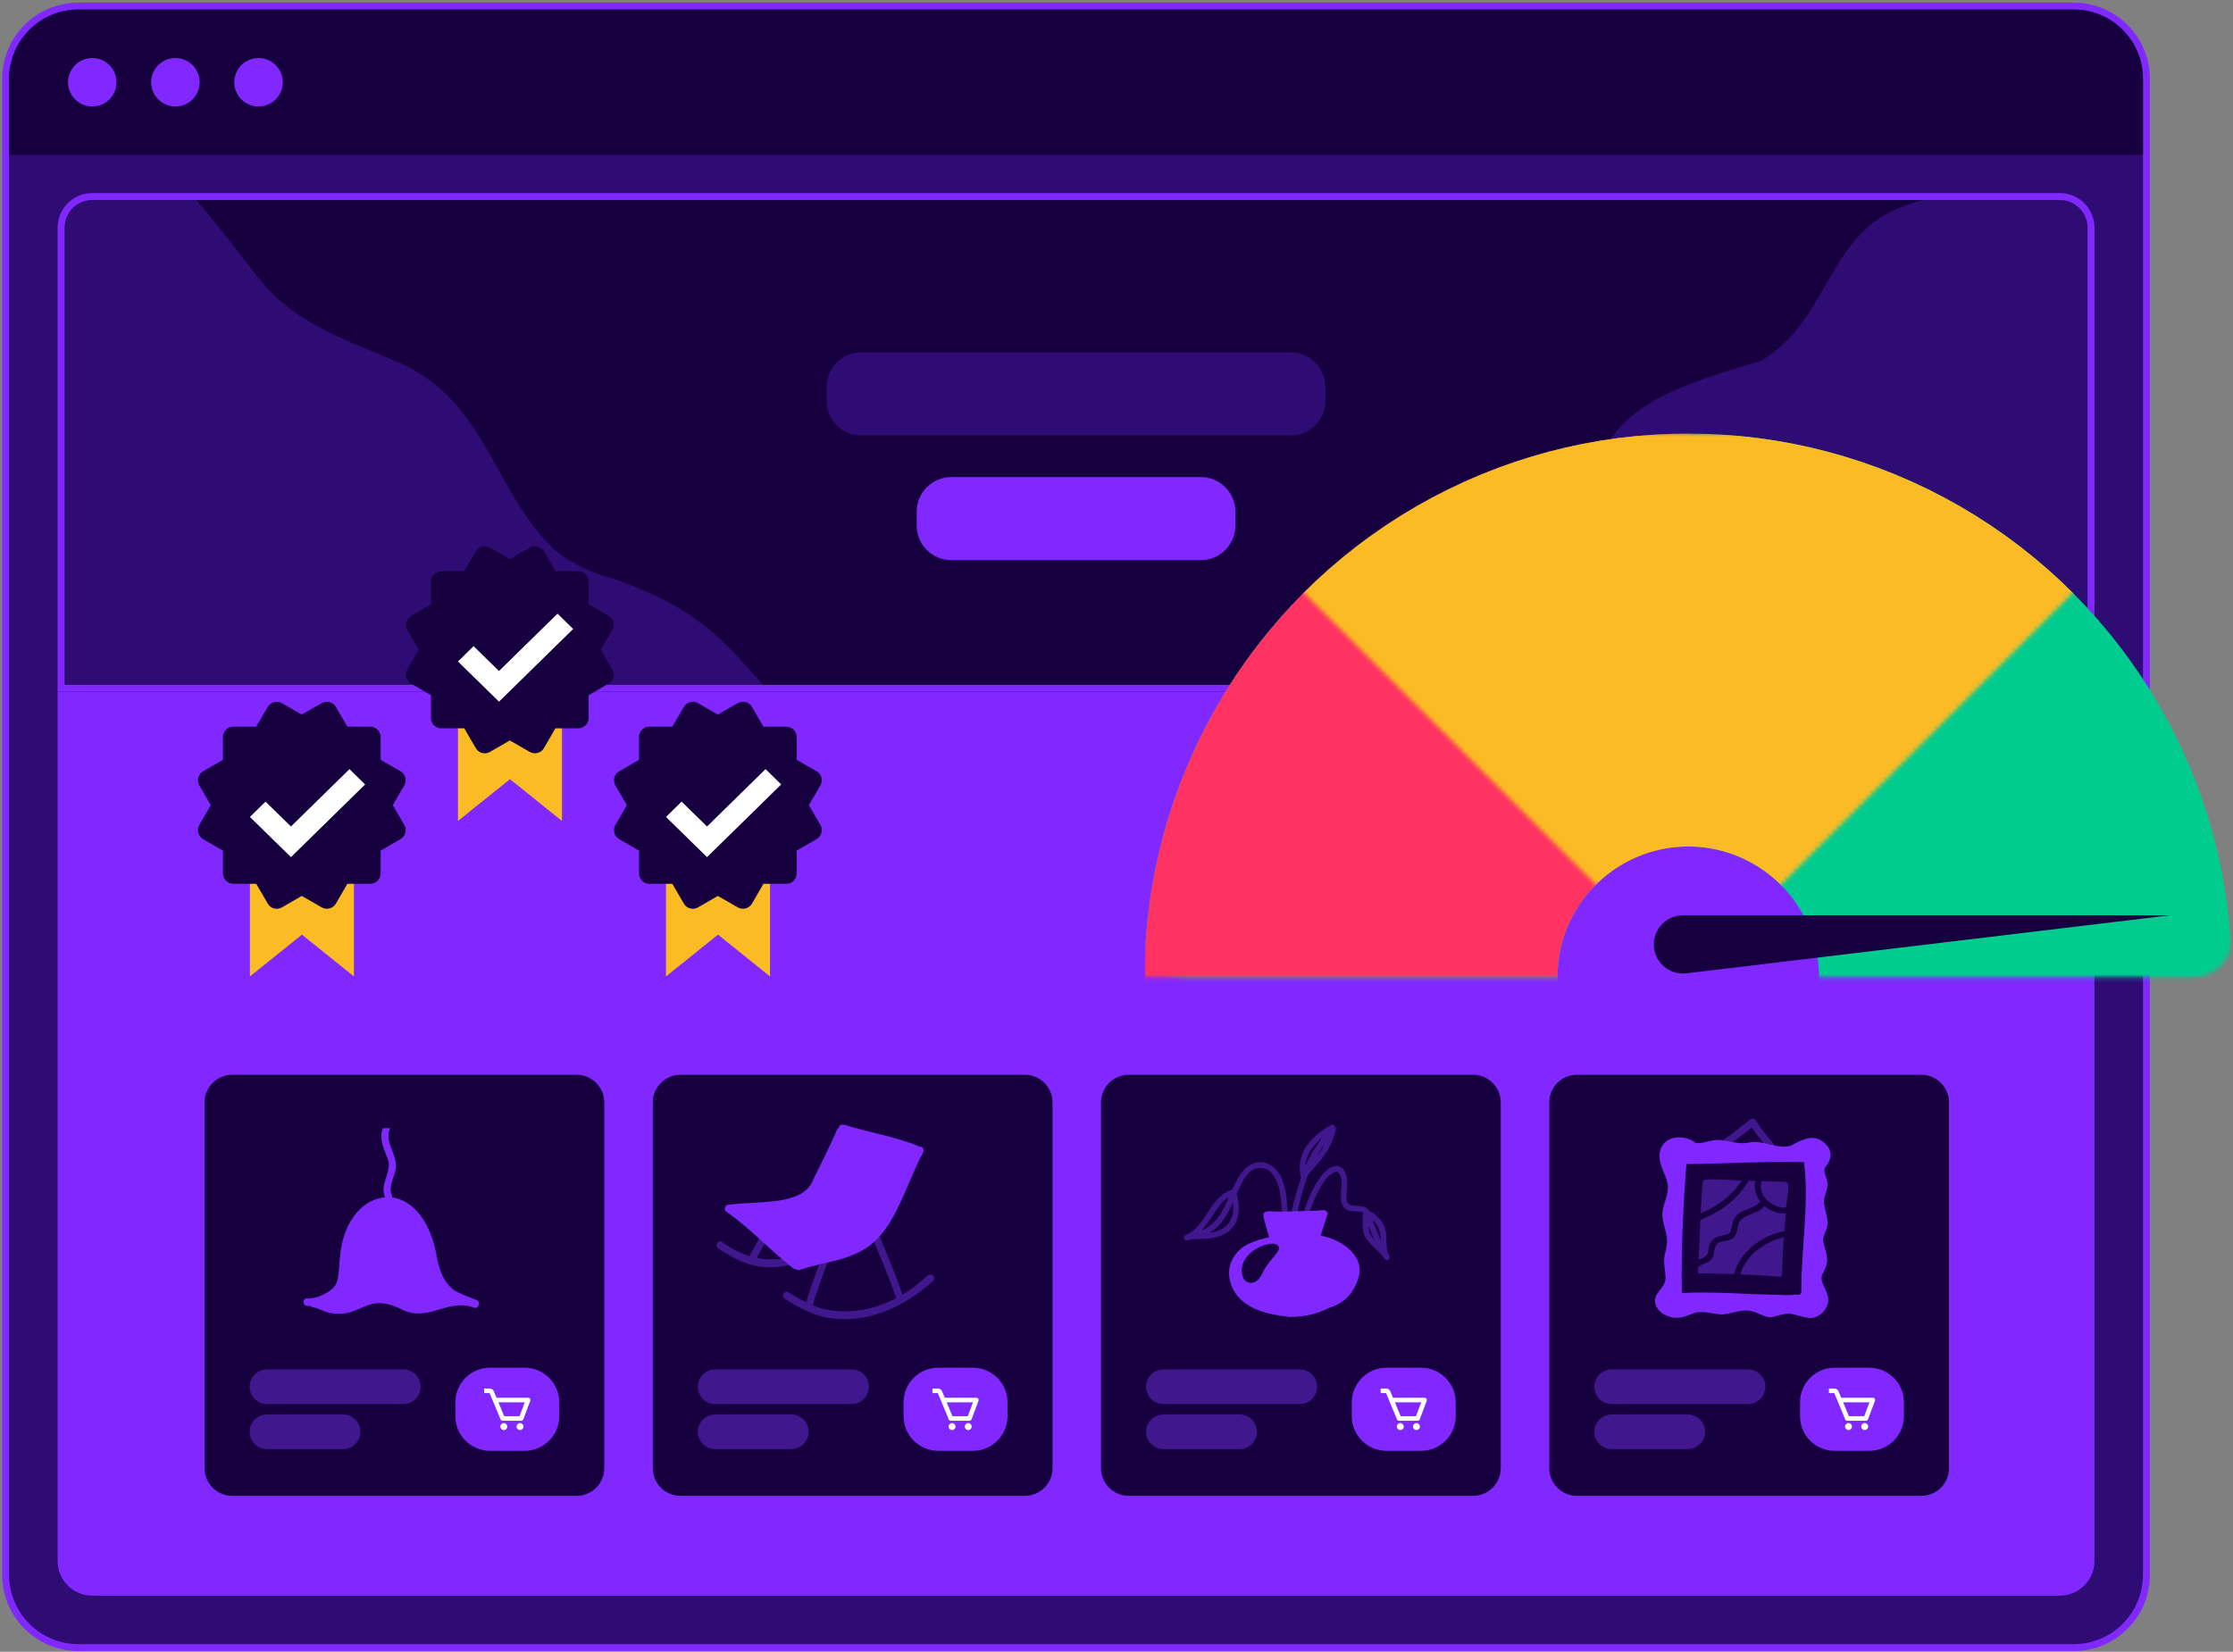
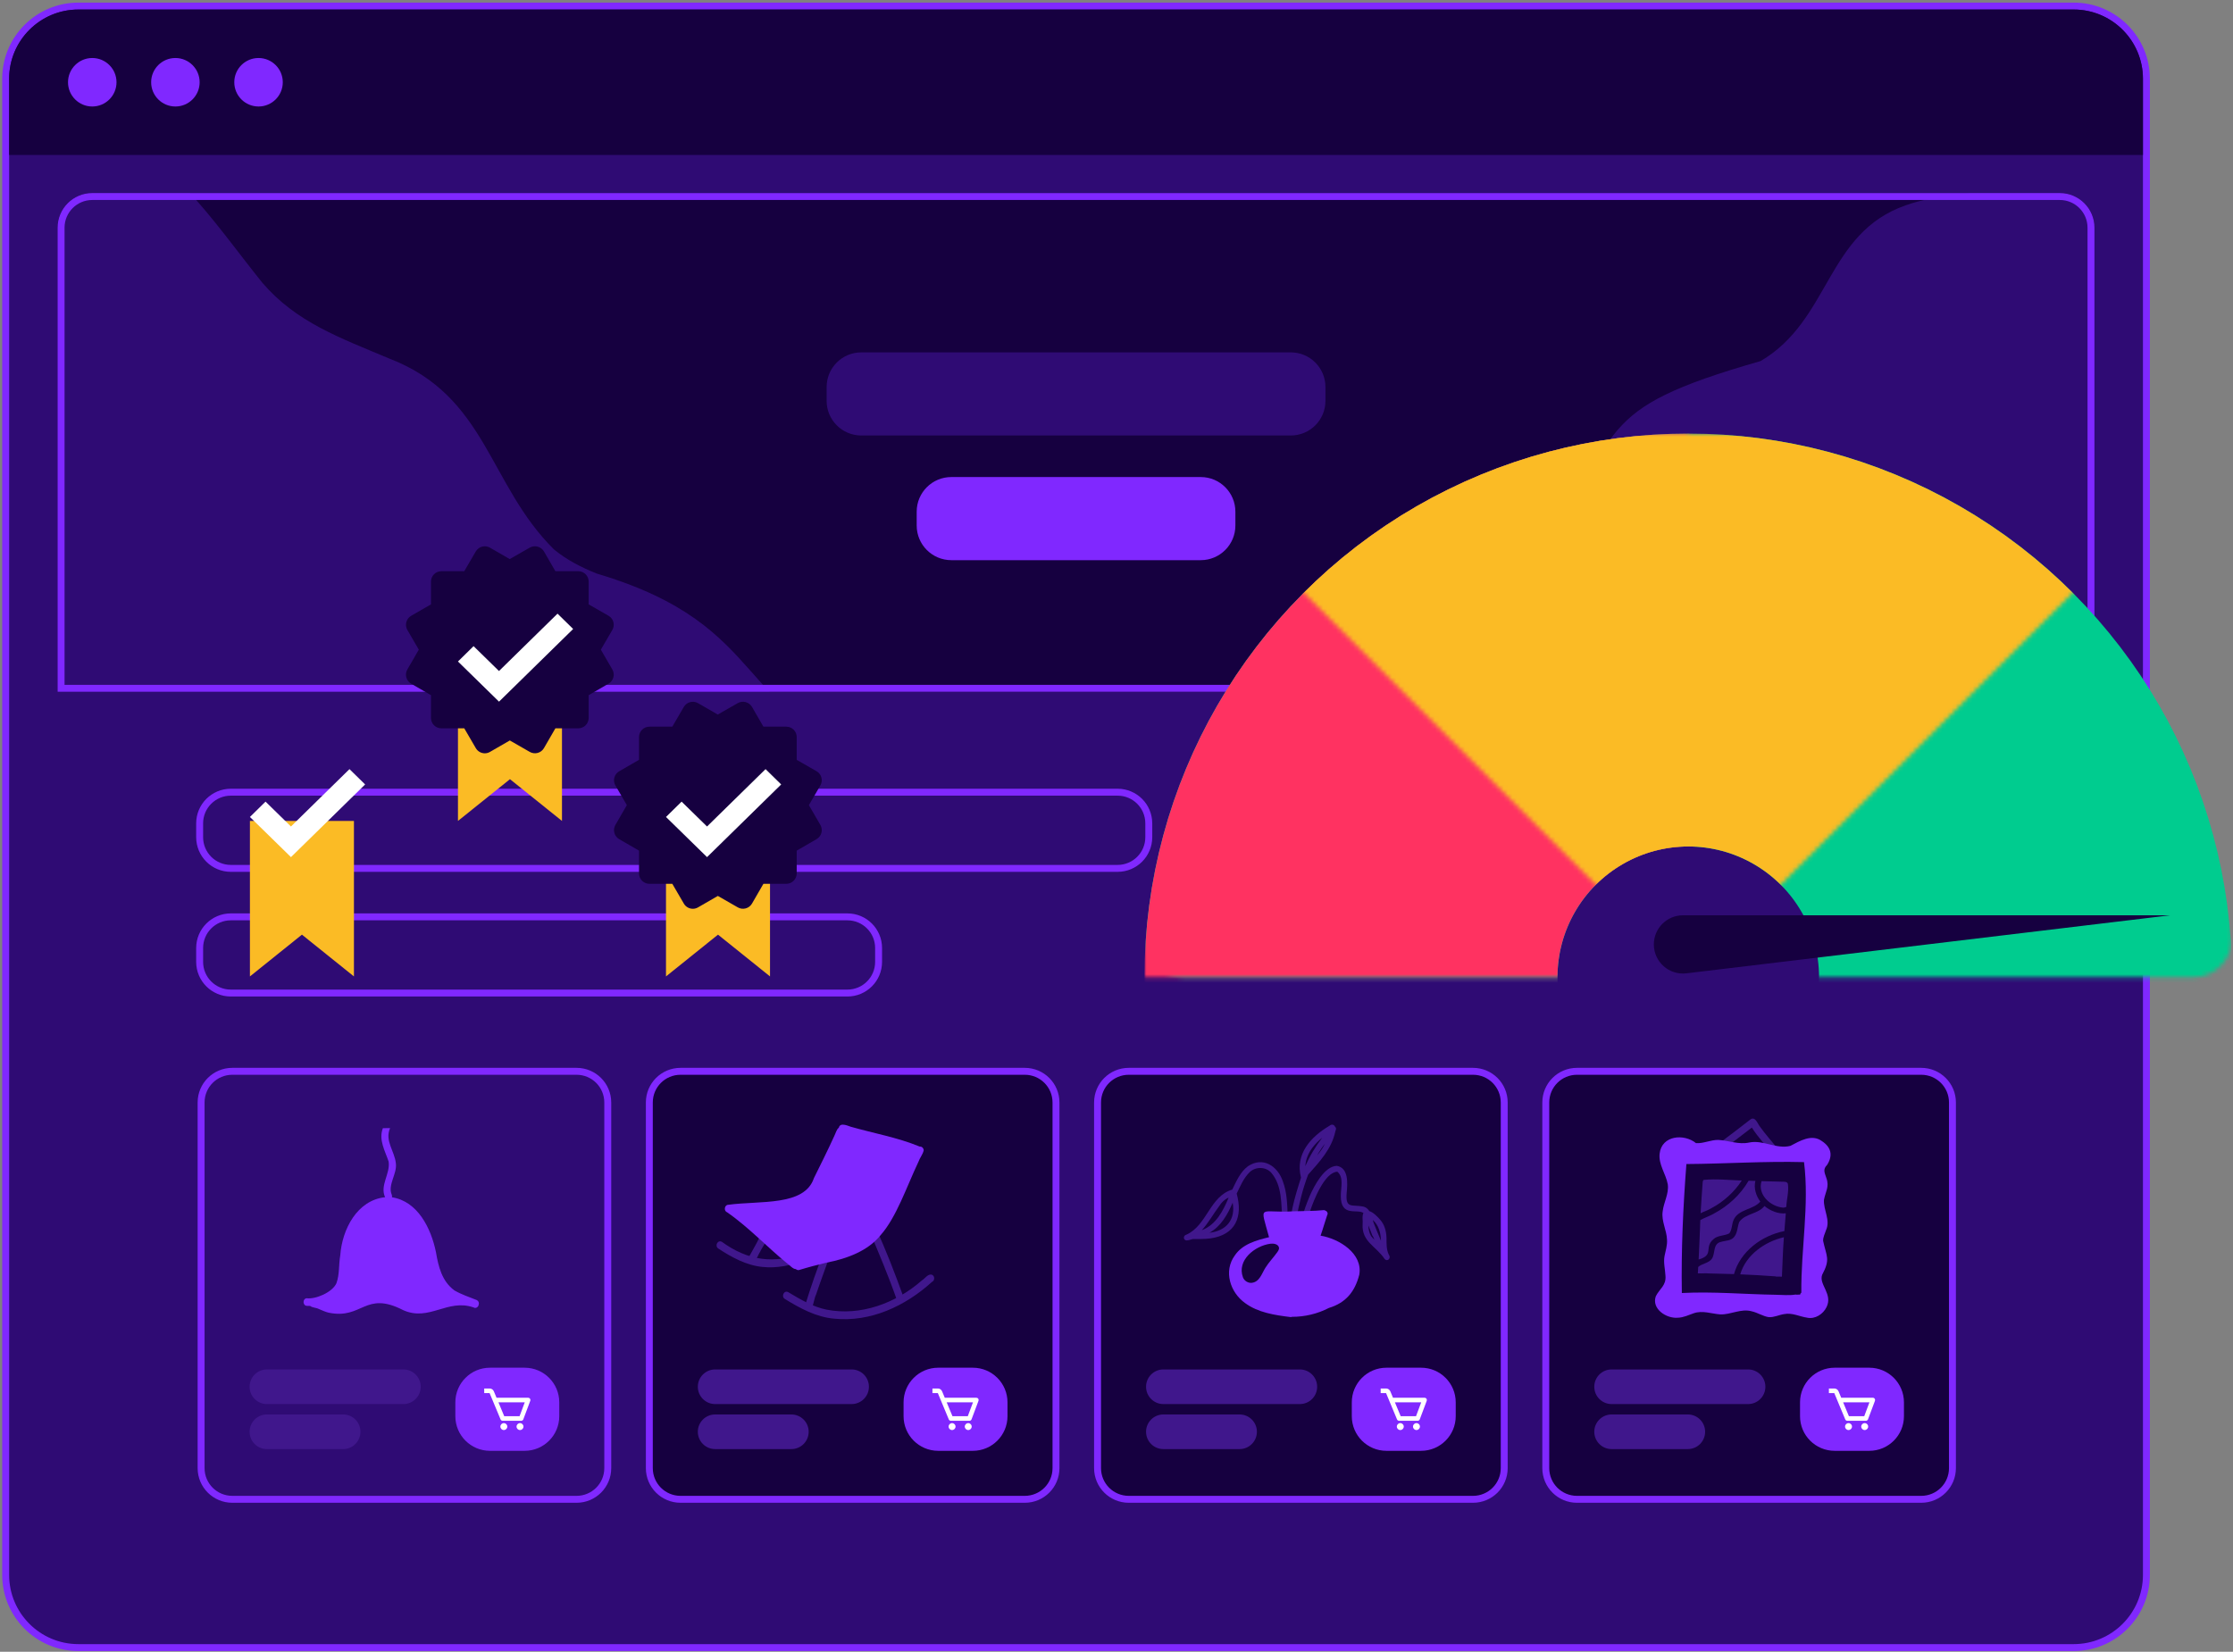
<svg xmlns="http://www.w3.org/2000/svg" width="519" height="384" viewBox="0 0 519 384" fill="none">
  <rect x="0" y="0" width="519" height="384" fill="#808080" stroke="none" />
  <path d="M481.968 1.41C491.306 1.41 498.875 8.979 498.875 18.317V366.125C498.875 375.463 491.306 383.033 481.968 383.033H18.223C8.885 383.033 1.316 375.463 1.316 366.125V18.317C1.316 8.979 8.885 1.41 18.223 1.41H481.968Z" fill="#2F0B74" stroke="#8028FF" stroke-width="1.61" />
  <path d="M2.12 18.317C2.12 9.423 9.33 2.214 18.223 2.214H481.968C490.861 2.214 498.07 9.423 498.07 18.317V36.029H2.12V18.317Z" fill="#160040" />
  <circle cx="21.444" cy="19.122" r="5.636" fill="#8028FF" />
  <circle cx="40.766" cy="19.122" r="5.636" fill="#8028FF" />
  <circle cx="60.089" cy="19.122" r="5.636" fill="#8028FF" />
-   <path d="M21.442 45.69H478.747C482.749 45.69 485.993 48.934 485.993 52.936V362.905C485.993 366.907 482.749 370.151 478.747 370.151H21.442C17.441 370.151 14.196 366.907 14.196 362.905V52.936C14.197 48.934 17.441 45.69 21.442 45.69Z" fill="#8028FF" stroke="#8028FF" stroke-width="1.61" />
-   <path d="M53.987 249.059H134.012C138.014 249.059 141.258 252.303 141.258 256.305V341.316C141.258 345.317 138.014 348.562 134.012 348.562H53.987C49.985 348.562 46.741 345.317 46.74 341.316V256.305C46.741 252.303 49.985 249.059 53.987 249.059Z" fill="#160040" />
  <path d="M53.987 249.059H134.012C138.014 249.059 141.258 252.303 141.258 256.305V341.316C141.258 345.317 138.014 348.562 134.012 348.562H53.987C49.985 348.562 46.741 345.317 46.74 341.316V256.305C46.741 252.303 49.985 249.059 53.987 249.059Z" stroke="#8028FF" stroke-width="1.61" />
  <path d="M58.013 322.395C58.013 320.172 59.815 318.369 62.038 318.369H93.756C95.979 318.369 97.782 320.172 97.782 322.395V322.395C97.782 324.618 95.979 326.421 93.756 326.421H62.038C59.815 326.421 58.013 324.618 58.013 322.395V322.395Z" fill="#40178C" />
  <path d="M58.012 332.861C58.012 330.638 59.815 328.836 62.038 328.836H79.75C81.974 328.836 83.776 330.638 83.776 332.861V332.861C83.776 335.085 81.974 336.887 79.75 336.887H62.038C59.815 336.887 58.012 335.085 58.012 332.861V332.861Z" fill="#40178C" />
  <path d="M105.833 326.018C105.833 321.572 109.437 317.967 113.884 317.967H121.935C126.382 317.967 129.986 321.572 129.986 326.018V329.238C129.986 333.685 126.382 337.29 121.935 337.29H113.884C109.437 337.29 105.833 333.685 105.833 329.238V326.018Z" fill="#8028FF" />
  <path d="M123.181 325.176C123.132 325.105 123.066 325.046 122.989 325.006C122.912 324.966 122.827 324.945 122.74 324.945H115.405L114.785 323.458C114.704 323.262 114.566 323.095 114.39 322.977C114.214 322.86 114.006 322.797 113.794 322.798H112.542V323.871H113.794L116.341 329.982C116.381 330.08 116.45 330.163 116.538 330.222C116.627 330.281 116.73 330.312 116.836 330.312H121.13C121.354 330.312 121.554 330.173 121.633 329.964L123.243 325.67C123.274 325.589 123.284 325.502 123.273 325.415C123.262 325.329 123.231 325.247 123.181 325.176ZM120.758 329.239H117.194L115.852 326.018H121.966L120.758 329.239Z" fill="white" />
  <path d="M117.104 332.459C117.549 332.459 117.91 332.099 117.91 331.654C117.91 331.209 117.549 330.849 117.104 330.849C116.66 330.849 116.299 331.209 116.299 331.654C116.299 332.099 116.66 332.459 117.104 332.459Z" fill="white" />
  <path d="M120.862 332.459C121.306 332.459 121.667 332.099 121.667 331.654C121.667 331.209 121.306 330.849 120.862 330.849C120.417 330.849 120.057 331.209 120.057 331.654C120.057 332.099 120.417 332.459 120.862 332.459Z" fill="white" />
  <path d="M158.165 249.059H238.19C242.192 249.059 245.436 252.303 245.437 256.305V341.316C245.436 345.317 242.192 348.562 238.19 348.562H158.165C154.163 348.561 150.919 345.317 150.919 341.316V256.305C150.919 252.303 154.163 249.059 158.165 249.059Z" fill="#160040" />
  <path d="M158.165 249.059H238.19C242.192 249.059 245.436 252.303 245.437 256.305V341.316C245.436 345.317 242.192 348.562 238.19 348.562H158.165C154.163 348.561 150.919 345.317 150.919 341.316V256.305C150.919 252.303 154.163 249.059 158.165 249.059Z" stroke="#8028FF" stroke-width="1.61" />
  <path d="M162.191 322.395C162.191 320.172 163.993 318.369 166.217 318.369H197.935C200.158 318.369 201.96 320.172 201.96 322.395V322.395C201.96 324.618 200.158 326.421 197.935 326.421H166.217C163.993 326.421 162.191 324.618 162.191 322.395V322.395Z" fill="#40178C" />
  <path d="M162.191 332.861C162.191 330.638 163.993 328.836 166.216 328.836H183.929C186.152 328.836 187.955 330.638 187.955 332.861V332.861C187.955 335.085 186.152 336.887 183.929 336.887H166.216C163.993 336.887 162.191 335.085 162.191 332.861V332.861Z" fill="#40178C" />
  <path d="M210.011 326.018C210.011 321.572 213.616 317.967 218.062 317.967H226.114C230.56 317.967 234.165 321.571 234.165 326.018V329.238C234.165 333.685 230.56 337.29 226.114 337.29H218.062C213.616 337.29 210.011 333.685 210.011 329.238V326.018Z" fill="#8028FF" />
  <path d="M227.36 325.176C227.311 325.105 227.245 325.046 227.168 325.006C227.091 324.966 227.006 324.945 226.919 324.945H219.583L218.964 323.458C218.883 323.262 218.745 323.095 218.569 322.977C218.392 322.86 218.185 322.797 217.973 322.798H216.721V323.871H217.973L220.519 329.982C220.56 330.08 220.629 330.163 220.717 330.222C220.805 330.281 220.909 330.312 221.015 330.312H225.309C225.532 330.312 225.733 330.173 225.812 329.964L227.422 325.67C227.452 325.589 227.462 325.502 227.452 325.415C227.441 325.329 227.409 325.247 227.36 325.176ZM224.937 329.239H221.373L220.031 326.018H226.144L224.937 329.239Z" fill="white" />
  <path d="M221.283 332.459C221.728 332.459 222.088 332.098 222.088 331.654C222.088 331.209 221.728 330.849 221.283 330.849C220.838 330.849 220.478 331.209 220.478 331.654C220.478 332.098 220.838 332.459 221.283 332.459Z" fill="white" />
  <path d="M225.04 332.459C225.485 332.459 225.845 332.098 225.845 331.654C225.845 331.209 225.485 330.849 225.04 330.849C224.596 330.849 224.235 331.209 224.235 331.654C224.235 332.098 224.596 332.459 225.04 332.459Z" fill="white" />
  <path d="M262.343 249.059H342.369C346.37 249.059 349.614 252.303 349.615 256.305V341.316C349.614 345.317 346.37 348.562 342.369 348.562H262.343C258.342 348.562 255.097 345.317 255.097 341.316V256.305C255.097 252.303 258.342 249.059 262.343 249.059Z" fill="#160040" />
  <path d="M262.343 249.059H342.369C346.37 249.059 349.614 252.303 349.615 256.305V341.316C349.614 345.317 346.37 348.562 342.369 348.562H262.343C258.342 348.562 255.097 345.317 255.097 341.316V256.305C255.097 252.303 258.342 249.059 262.343 249.059Z" stroke="#8028FF" stroke-width="1.61" />
  <path d="M266.369 322.395C266.369 320.172 268.171 318.369 270.395 318.369H302.113C304.336 318.369 306.138 320.172 306.138 322.395V322.395C306.138 324.618 304.336 326.421 302.113 326.421H270.395C268.171 326.421 266.369 324.618 266.369 322.395V322.395Z" fill="#40178C" />
  <path d="M266.369 332.861C266.369 330.638 268.171 328.836 270.395 328.836H288.107C290.33 328.836 292.133 330.638 292.133 332.861V332.861C292.133 335.085 290.33 336.887 288.107 336.887H270.395C268.171 336.887 266.369 335.085 266.369 332.861V332.861Z" fill="#40178C" />
  <path d="M314.189 326.018C314.189 321.572 317.794 317.967 322.241 317.967H330.292C334.738 317.967 338.343 321.572 338.343 326.018V329.238C338.343 333.685 334.738 337.29 330.292 337.29H322.241C317.794 337.29 314.189 333.685 314.189 329.238V326.018Z" fill="#8028FF" />
  <path d="M331.538 325.176C331.489 325.105 331.423 325.046 331.346 325.006C331.269 324.966 331.184 324.945 331.097 324.945H323.761L323.142 323.458C323.061 323.262 322.923 323.095 322.747 322.977C322.57 322.86 322.363 322.797 322.151 322.798H320.899V323.871H322.151L324.697 329.982C324.738 330.08 324.807 330.163 324.895 330.222C324.983 330.281 325.087 330.312 325.193 330.312H329.487C329.71 330.312 329.911 330.173 329.989 329.964L331.6 325.67C331.63 325.589 331.64 325.502 331.63 325.415C331.619 325.329 331.587 325.247 331.538 325.176ZM329.115 329.238H325.551L324.209 326.018H330.322L329.115 329.238Z" fill="white" />
  <path d="M325.461 332.459C325.906 332.459 326.266 332.098 326.266 331.654C326.266 331.209 325.906 330.849 325.461 330.849C325.016 330.849 324.656 331.209 324.656 331.654C324.656 332.098 325.016 332.459 325.461 332.459Z" fill="white" />
  <path d="M329.218 332.459C329.663 332.459 330.023 332.098 330.023 331.654C330.023 331.209 329.663 330.849 329.218 330.849C328.774 330.849 328.413 331.209 328.413 331.654C328.413 332.098 328.774 332.459 329.218 332.459Z" fill="white" />
  <path d="M366.521 249.059H446.547C450.548 249.059 453.793 252.303 453.793 256.305V341.316C453.793 345.317 450.548 348.562 446.547 348.562H366.521C362.52 348.562 359.275 345.317 359.275 341.316V256.305C359.275 252.303 362.52 249.059 366.521 249.059Z" fill="#160040" />
  <path d="M366.521 249.059H446.547C450.548 249.059 453.793 252.303 453.793 256.305V341.316C453.793 345.317 450.548 348.562 446.547 348.562H366.521C362.52 348.562 359.275 345.317 359.275 341.316V256.305C359.275 252.303 362.52 249.059 366.521 249.059Z" stroke="#8028FF" stroke-width="1.61" />
  <path d="M370.547 322.395C370.547 320.172 372.35 318.369 374.573 318.369H406.291C408.514 318.369 410.316 320.172 410.316 322.395V322.395C410.316 324.618 408.514 326.421 406.291 326.421H374.573C372.35 326.421 370.547 324.618 370.547 322.395V322.395Z" fill="#40178C" />
  <path d="M370.547 332.861C370.547 330.638 372.35 328.836 374.573 328.836H392.286C394.509 328.836 396.311 330.638 396.311 332.861V332.861C396.311 335.085 394.509 336.887 392.286 336.887H374.573C372.35 336.887 370.547 335.085 370.547 332.861V332.861Z" fill="#40178C" />
  <path d="M418.368 326.018C418.368 321.572 421.972 317.967 426.419 317.967H434.47C438.916 317.967 442.521 321.572 442.521 326.018V329.238C442.521 333.685 438.916 337.29 434.47 337.29H426.419C421.972 337.29 418.368 333.685 418.368 329.238V326.018Z" fill="#8028FF" />
  <path d="M435.716 325.176C435.667 325.105 435.601 325.046 435.524 325.006C435.447 324.966 435.362 324.945 435.275 324.945H427.939L427.32 323.458C427.239 323.262 427.101 323.095 426.925 322.977C426.748 322.86 426.541 322.797 426.329 322.798H425.077V323.871H426.329L428.875 329.982C428.916 330.08 428.985 330.163 429.073 330.222C429.161 330.281 429.265 330.312 429.371 330.312H433.665C433.888 330.312 434.089 330.173 434.168 329.964L435.778 325.67C435.808 325.589 435.819 325.502 435.808 325.415C435.797 325.329 435.766 325.247 435.716 325.176ZM433.293 329.238H429.729L428.387 326.018H434.5L433.293 329.238Z" fill="white" />
  <path d="M429.639 332.459C430.084 332.459 430.444 332.098 430.444 331.654C430.444 331.209 430.084 330.849 429.639 330.849C429.194 330.849 428.834 331.209 428.834 331.654C428.834 332.098 429.194 332.459 429.639 332.459Z" fill="white" />
  <path d="M433.396 332.459C433.841 332.459 434.201 332.098 434.201 331.654C434.201 331.209 433.841 330.849 433.396 330.849C432.952 330.849 432.591 331.209 432.591 331.654C432.591 332.098 432.952 332.459 433.396 332.459Z" fill="white" />
  <path d="M53.648 184.17H259.757C263.759 184.17 267.003 187.414 267.003 191.416V194.636C267.003 198.638 263.759 201.882 259.757 201.882H53.648C49.646 201.882 46.401 198.638 46.401 194.636V191.416C46.402 187.414 49.646 184.17 53.648 184.17Z" stroke="#8028FF" stroke-width="1.61" />
  <path d="M53.648 213.154H196.958C200.96 213.154 204.204 216.398 204.204 220.4V223.62C204.204 227.622 200.96 230.867 196.958 230.867H53.648C49.646 230.866 46.401 227.622 46.401 223.62V220.4C46.402 216.398 49.646 213.154 53.648 213.154Z" stroke="#8028FF" stroke-width="1.61" />
  <g clip-path="url(#clip0_5_323)">
    <path d="M13.392 52.937C13.392 48.49 16.996 44.885 21.443 44.885H478.747C483.194 44.885 486.798 48.49 486.798 52.937V160.822H13.392V52.937Z" fill="#160040" />
    <path d="M206.889 177.903C216.828 182.764 182.872 179.58 181.048 179.631C153.403 176.498 125.64 177.725 97.883 178.069C69.707 177.094 40.817 178.031 13.095 178.856C12.847 178.863 12.611 178.84 12.441 178.722C9.155 181.919 9.101 163.618 8.881 161.9C8.377 119.48 2.526 77.245 3.027 34.841C3.05 32.02 2.949 29.2 2.932 26.379C2.918 25.869 2.881 25.27 3.385 24.967C11.098 23.848 19.582 27.424 26.479 30.723C41.683 38.771 50.736 53.038 61 65.761C68.851 74.921 78.959 78.51 90.58 83.397C113.173 92.152 113.514 112.631 128.75 127.726C131.68 130.154 135.152 131.923 138.729 133.358C180.066 145.629 169.85 166.445 206.885 177.907L206.889 177.903Z" fill="#2F0B74" />
    <path d="M496.399 27.987C496.108 37.804 496.808 47.962 496.209 57.907C493.901 79.874 492.409 101.863 492.402 123.951C492.138 141.726 492.179 159.511 492.152 177.29C492.263 180.098 491.258 180.949 488.206 180.892C472.625 180.197 457.042 178.737 441.465 178.004C400.145 176.646 358.787 177.01 317.576 174.039C317.102 173.877 316.987 173.223 317.407 172.933C318.124 169.086 319.688 165.405 321.61 161.943C327.596 146.44 345.718 139.957 356.94 129.366C378.222 100.001 369.014 95.434 409.19 83.944C425.427 74.465 424.405 54.161 442.95 47.726C450.104 45.119 458.033 45.521 465.319 43.487C476.663 40.249 483.915 27.761 496.399 27.981V27.987Z" fill="#2F0B74" />
  </g>
  <path d="M21.442 45.69H478.747C482.749 45.69 485.993 48.934 485.993 52.936V160.016H14.196V52.936C14.197 48.934 17.441 45.69 21.442 45.69Z" stroke="#8028FF" stroke-width="1.61" />
  <path d="M192.127 89.972C192.127 85.525 195.732 81.921 200.178 81.921H300.013C304.459 81.921 308.064 85.525 308.064 89.972V93.192C308.064 97.639 304.459 101.243 300.013 101.243H200.178C195.732 101.243 192.127 97.639 192.127 93.192V89.972Z" fill="#2F0B74" />
  <path d="M213.06 118.956C213.06 114.509 216.664 110.905 221.111 110.905H279.079C283.525 110.905 287.13 114.509 287.13 118.956V122.176C287.13 126.623 283.526 130.228 279.079 130.228H221.111C216.664 130.228 213.06 126.623 213.06 122.176V118.956Z" fill="#8028FF" />
  <path d="M275.565 288.332C274.931 288.074 275.09 287.181 275.727 287.045C280.556 284.902 281.161 278.118 286.407 276.552C287.365 274.613 288.258 272.463 290.048 271.133C293.533 268.797 296.961 271.072 298.168 274.653C299.158 277.297 299.183 280.136 299.302 282.92C299.381 283.472 299.453 284.246 298.686 284.279C298.326 284.279 298.024 283.978 298.024 283.619C297.761 279.921 298.049 275.717 295.514 272.689C294.253 271.23 291.888 271.162 290.491 272.47C289.039 273.857 288.283 275.753 287.43 277.487C288.924 282.845 287.185 287.103 281.305 287.905C279.958 288.085 278.6 288.049 277.246 288.056C276.696 288.16 276.13 288.475 275.558 288.332H275.565ZM281.099 286.597C285.032 286.146 287.217 283.533 286.497 279.598C285.345 282.315 283.753 285.146 281.099 286.597ZM283.357 280.412C281.978 282.254 280.876 284.275 279.335 285.992C282.644 284.744 284.29 281.48 285.565 278.423C284.61 278.835 283.905 279.541 283.357 280.412Z" fill="#40178C" />
  <path d="M310.422 262.066C310.378 262.009 310.331 261.959 310.277 261.92C310.126 261.507 309.536 261.235 309.003 261.719C304.635 264.299 301.03 268.277 302.352 273.656C302.352 273.71 302.363 273.76 302.377 273.81C300.912 278.362 299.45 283.175 299.752 287.974C299.986 288.773 301.228 288.45 301.03 287.626C300.861 286.207 301.153 284.676 301.333 283.254C301.934 279.792 302.798 276.369 304.041 273.076C306.691 270.101 309.5 267.102 310.349 263.084C310.44 262.776 310.648 262.4 310.414 262.066H310.422ZM303.396 271.108C303.457 269.539 304.149 267.969 305.089 266.74C305.733 265.919 306.493 265.166 307.321 264.489C305.762 266.532 304.408 268.743 303.396 271.108ZM306.129 268.607C306.23 268.428 306.335 268.248 306.439 268.073C306.853 267.37 307.379 266.618 307.937 265.883C307.498 266.89 306.831 267.765 306.129 268.607Z" fill="#40178C" />
  <path d="M305.098 266.733C305.098 266.733 305.093 266.741 305.089 266.741C305.089 266.741 305.089 266.737 305.098 266.733Z" fill="#40178C" />
  <path d="M305.114 266.714C305.114 266.714 305.103 266.725 305.099 266.733C305.103 266.725 305.11 266.718 305.114 266.714Z" fill="#40178C" />
  <path d="M305.144 266.679C305.144 266.679 305.125 266.705 305.11 266.719C305.121 266.705 305.129 266.693 305.144 266.679Z" fill="#40178C" />
  <path d="M322.79 291.686C322.207 290.478 322.268 289.106 322.254 287.801C322.214 286.242 321.804 284.662 320.716 283.494C320.342 283.035 319.179 281.817 318.268 281.558C317.983 281.114 317.605 280.752 317.051 280.555C314.292 279.899 312.65 281.229 313.003 277.254C313.212 275.144 313.475 271.51 310.72 271.04C307.84 271.105 305.47 275.652 304.437 277.978C304.109 278.813 301.473 284.859 303.108 284.784C304.134 284.924 304.08 282.358 304.484 281.594C305.305 279.1 307.85 272.527 310.832 272.402V272.409C312.405 273.724 311.61 276.194 311.635 277.978C311.588 283.078 315.524 280.938 316.903 282.014C316.518 282.619 316.791 283.956 316.705 284.565C316.442 288.679 319.82 289.69 321.811 292.683C322.52 293.457 323.413 292.442 322.787 291.693L322.79 291.686ZM320.972 288.45C320.389 287.07 319.805 285.691 319.262 284.293C319.19 284.071 319.121 283.841 319.056 283.608C320.439 284.816 320.918 286.608 320.972 288.45ZM318.667 287.353C318.224 286.612 318.077 285.766 318.041 284.906C318.181 285.257 318.322 285.608 318.473 285.956C318.624 286.379 318.783 286.798 318.955 287.217C318.991 287.31 319.049 287.379 319.118 287.436C319.229 287.694 319.341 287.952 319.452 288.206C319.175 287.948 318.909 287.672 318.667 287.353Z" fill="#40178C" />
  <path d="M299.939 306.193C296.288 305.742 292.392 305.165 289.374 302.929C285.885 300.431 284.333 295.482 287.008 291.855C288.787 289.21 292.028 288.335 294.956 287.626C292.784 279.623 292.568 282.11 300.692 281.605C303.025 281.516 305.315 281.58 307.631 281.333C307.811 281.315 307.976 281.376 308.109 281.483C308.495 281.612 308.714 282.114 308.466 282.494C307.922 284.071 307.494 285.698 306.932 287.268C311.228 287.977 316.791 291.403 315.927 296.349C314.919 300.273 312.819 302.875 308.858 304.075C306.223 305.437 303.252 306.147 300.292 306.136C300.198 306.183 300.065 306.204 299.943 306.197L299.939 306.193ZM295.254 289.149C291.643 289.629 287.422 292.987 288.892 296.962C289.187 297.757 290.076 298.327 290.933 298.234C292.77 298.03 293.27 296.051 294.113 294.725C294.905 293.457 295.96 292.382 296.828 291.167C297.062 290.83 297.336 290.471 297.267 290.038C297.066 289.192 295.993 289.059 295.254 289.145V289.149Z" fill="#8028FF" />
  <path d="M177.229 294.542C173.498 294.184 170.067 292.31 166.945 290.26C166.027 289.636 166.833 288.138 167.798 288.715C173.833 293.087 179.962 293.94 186.825 291.256C187.733 291.249 187.963 292.682 187.113 292.998C183.948 294.159 180.589 294.911 177.229 294.539V294.542Z" fill="#40178C" />
  <path d="M174.542 293.109C174.161 292.865 174.009 292.288 174.254 291.876C174.841 290.869 175.385 289.833 175.95 288.812C176.404 287.984 177.146 285.801 178.237 287.217C178.687 288.088 177.009 290.127 176.638 291.08C176.098 291.833 175.695 293.714 174.542 293.109Z" fill="#40178C" />
  <path d="M208.481 302.298C206.533 296.696 204.203 291.181 201.898 285.769C201.823 284.769 203.184 284.422 203.501 285.379C205.953 290.679 208.042 296.126 210.022 301.624C210.418 302.674 208.92 303.412 208.477 302.298H208.481Z" fill="#40178C" />
  <path d="M187.678 304.677C187.257 304.555 186.951 304.039 187.092 303.577C188.449 299.233 189.915 294.883 191.621 290.683C192.316 289.944 193.321 290.855 192.972 291.675C191.874 294.779 190.714 297.857 189.666 300.979C189.137 301.896 189.004 305.043 187.675 304.677H187.678ZM192.806 291.948C192.867 291.88 192.914 291.804 192.954 291.725C192.918 291.801 192.871 291.876 192.806 291.948Z" fill="#40178C" />
  <path d="M193.882 306.566C189.727 306.214 185.953 304.161 182.392 301.968C181.474 301.351 182.277 299.85 183.242 300.423C186.04 302.107 188.971 303.835 192.093 304.462C199.989 306.028 208.253 302.971 214.267 297.671C215.001 297.241 215.682 296.047 216.625 296.359C217.288 296.646 217.302 297.732 216.611 298.018C210.371 303.699 202.258 307.419 193.882 306.566Z" fill="#40178C" />
  <path d="M184.981 295.048C184.2 295.015 183.588 294.116 182.936 293.707C180.646 291.833 178.46 289.787 176.257 287.79C173.916 285.672 171.547 283.597 168.979 281.82C168.155 281.487 168.396 280.136 169.228 280.093C176.66 279.082 186.98 280.48 189.173 273.889C190.296 271.624 192.565 267.083 193.937 264.026C194.229 263.464 194.441 262.536 194.959 262.177C195.248 260.901 196.904 261.661 197.747 261.948C203.094 263.478 208.585 264.424 213.756 266.557C214.224 266.489 214.699 266.929 214.689 267.453C214.465 268.395 213.781 269.191 213.457 270.119C210.663 276.025 208.376 282.942 204.682 287.138C201.787 290.758 197.012 292.6 192 293.564C189.904 294.073 187.866 294.6 185.763 295.245C185.489 295.324 185.19 295.245 184.981 295.051V295.048Z" fill="#8028FF" />
  <path d="M76.404 305.182C75.583 304.981 74.82 304.612 74.039 304.289C73.506 304.006 72.559 304.017 72.094 303.605C71.86 303.612 71.626 303.605 71.392 303.587C70.362 303.637 70.24 301.953 71.266 301.82C73.347 302.1 77.233 300.458 78.19 298.337C78.939 296.301 78.713 293.975 79.083 291.857C79.523 285.761 83.019 279.017 89.501 278.332C88.237 275.558 90.761 272.852 90.325 270.036C89.49 267.52 87.949 264.993 88.989 262.28C89.547 262.291 90.106 262.273 90.667 262.266C89.371 265.208 91.708 267.591 92.007 270.433C92.338 272.895 90.062 275.458 91.053 277.748C91.135 277.966 91.143 278.171 91.096 278.346C97.066 279.264 100.174 285.503 101.322 291.087C101.895 294.463 102.712 297.853 105.593 299.982C107.235 300.953 109.071 301.537 110.829 302.247C111.282 302.505 111.376 302.927 111.264 303.282C111.196 303.863 110.573 304.286 110.062 303.949C103.969 301.863 99.767 307.296 93.717 304.587C84.787 299.992 84.29 306.798 76.408 305.178L76.404 305.182Z" fill="#8028FF" />
  <path d="M412.028 268.304C410.381 266.274 408.576 264.35 407.17 262.141C405.181 263.701 403.134 265.194 401.141 266.751C400.794 266.987 400.542 267.377 400.086 267.381C399.63 267.385 399.23 267.006 399.23 266.544C399.283 265.749 400.233 265.419 400.741 264.917C402.746 263.39 404.777 261.894 406.745 260.322C407.924 259.381 408.448 261.132 409.009 261.864C410.347 263.739 411.889 265.457 413.351 267.242C414.033 268.105 412.74 269.155 412.032 268.3L412.028 268.304Z" fill="#40178C" />
  <path d="M420.063 306.343C418.265 306.091 416.535 305.124 414.677 305.503C413.479 305.675 412.326 306.294 411.101 306.215C409.714 305.994 408.52 305.165 407.155 304.857C404.668 304.145 402.301 305.66 399.822 305.574C397.768 305.42 395.703 304.591 393.656 305.308C392.447 305.728 391.271 306.316 389.963 306.346C387.306 306.583 383.809 304.291 384.849 301.347C385.758 299.554 387.299 298.879 387.088 296.557C387.016 295.046 386.59 293.531 386.873 292.015C387.122 290.755 387.544 289.514 387.453 288.212C387.378 285.988 386.123 283.921 386.436 281.671C386.666 279.526 387.936 277.526 387.627 275.321C387.186 272.891 385.437 270.734 385.739 268.176C386.229 263.968 391.369 263.477 394.195 265.761C395.895 265.881 397.678 264.969 399.381 265.011C401.781 265.142 404.095 266.147 406.53 265.622C409.808 264.932 412.85 267.227 416.136 266.391C418.329 265.247 421.088 263.559 423.439 265.277C425.599 266.695 426.062 268.592 424.675 270.798C423.601 271.878 424.095 272.636 424.487 273.866C425.241 275.921 424.276 277.054 423.929 278.952C423.786 281.345 425.489 283.633 424.408 285.995C424.155 286.813 423.696 287.601 423.737 288.482C424.506 292.102 425.478 292.709 423.515 296.358C422.671 298.616 426.055 300.818 424.525 303.894C423.729 305.514 421.887 306.714 420.063 306.35V306.343ZM412.688 301.009C414.236 301.021 415.789 301.216 417.33 300.961C417.67 301.047 418.024 300.931 418.374 300.979C418.42 300.758 418.533 300.604 418.672 300.518C418.563 290.402 420.556 280.257 419.298 270.171C410.174 269.928 401.065 270.562 391.957 270.618C391.192 280.598 390.728 290.594 390.898 300.604C398.141 300.225 405.437 300.897 412.684 301.009H412.688Z" fill="#8028FF" />
  <path d="M410.223 278.517C410.223 278.517 410.243 278.544 410.251 278.559C410.239 278.544 410.231 278.532 410.223 278.517Z" fill="#40178C" />
  <path d="M414.459 280.759C411.482 280.512 408.437 277.733 409.424 274.597C410.988 274.638 412.556 274.676 414.12 274.721C414.613 274.747 415.397 274.638 415.548 275.25C415.815 277.005 415.246 278.82 415.175 280.587C414.937 280.651 414.708 280.763 414.459 280.756V280.759Z" fill="#40178C" />
  <path d="M395.76 274.71C395.786 274.537 395.858 274.402 395.955 274.305C398.906 274.012 401.868 274.357 404.827 274.451C403.067 277.178 400.534 279.42 397.666 280.939C397.625 280.962 397.587 280.984 397.546 281.003H397.553C397.531 281.011 397.504 281.026 397.478 281.041C396.773 281.442 395.978 281.682 395.258 282.057C395.394 279.604 395.579 277.151 395.752 274.71H395.76Z" fill="#40178C" />
  <path d="M398.304 282.17C398.304 282.17 398.285 282.181 398.273 282.185C398.285 282.177 398.292 282.173 398.304 282.17Z" fill="#40178C" />
  <path d="M409.266 280.055C409.258 280.043 409.251 280.036 409.247 280.024C409.258 280.039 409.27 280.055 409.282 280.07L409.266 280.055Z" fill="#40178C" />
  <path d="M396.856 291.621C396.856 291.621 396.848 291.644 396.844 291.656C396.844 291.64 396.852 291.633 396.856 291.621Z" fill="#40178C" />
  <path d="M395.13 285.125C395.145 284.63 395.164 284.135 395.19 283.644C396.14 283.111 397.191 282.777 398.148 282.256C398.19 282.234 398.231 282.211 398.273 282.185C398.284 282.177 398.295 282.17 398.306 282.166C398.306 282.166 398.314 282.166 398.318 282.159C398.318 282.159 398.314 282.159 398.31 282.159C398.31 282.159 398.314 282.159 398.318 282.155L398.344 282.14C398.344 282.14 398.382 282.117 398.401 282.106C398.393 282.114 398.382 282.117 398.374 282.121C401.664 280.373 404.551 277.729 406.416 274.496C406.94 274.515 407.464 274.53 407.988 274.541C407.577 276.218 408.127 277.984 409.134 279.346C407.502 281.281 404.061 281.071 402.938 283.591C402.478 284.6 402.618 285.827 401.932 286.738C401.943 286.731 401.951 286.719 401.962 286.712C401.962 286.712 401.962 286.712 401.962 286.716C400.79 287.361 399.249 287.128 398.209 288.118C396.011 290.001 398.487 291.771 394.802 292.814C394.937 290.245 395.032 287.672 395.141 285.107L395.13 285.125Z" fill="#40178C" />
  <path d="M398.172 282.245C398.172 282.245 398.156 282.253 398.148 282.26C398.156 282.256 398.164 282.253 398.172 282.245Z" fill="#40178C" />
  <path d="M401.95 286.731C401.962 286.72 401.974 286.708 401.989 286.697C401.974 286.712 401.962 286.724 401.95 286.735V286.731Z" fill="#40178C" />
  <path d="M397.078 296.043C396.732 295.991 396.377 296.043 396.031 296.025C396.031 296.025 396.031 296.032 396.031 296.036C395.56 296.043 395.089 296.055 394.618 296.032C394.648 295.533 394.674 295.038 394.704 294.539C395.658 293.699 397.18 293.688 397.915 292.585C398.721 291.269 398.066 289.157 399.999 288.711C401.066 288.388 402.381 288.497 403.112 287.499C403.877 286.498 403.79 285.185 404.25 284.068C405.622 282.098 408.637 282.271 410.099 280.377C411.44 281.483 413.313 282.271 415.062 282.072C414.956 283.449 414.832 284.829 414.73 286.205C409.484 287.229 404.472 290.939 403.021 296.205C401.043 296.133 399.064 296.085 397.082 296.047L397.078 296.043Z" fill="#40178C" />
  <path d="M414.101 296.793C413.652 296.782 413.2 296.79 412.748 296.786C412.748 296.767 412.748 296.752 412.748 296.737C409.989 296.527 407.23 296.373 404.472 296.261C405.787 291.753 410.17 288.658 414.617 287.634C414.379 290.687 414.304 293.744 414.161 296.797C414.142 296.797 414.119 296.797 414.101 296.797V296.793Z" fill="#40178C" />
  <mask id="mask0_5_323" style="mask-type:alpha" maskUnits="userSpaceOnUse" x="266" y="100" width="253" height="128">
    <rect x="266" y="100.8" width="252.781" height="126.39" rx="9" fill="#D9D9D9" />
  </mask>
  <g mask="url(#mask0_5_323)">
    <circle cx="392.39" cy="227.19" r="78.394" stroke="#00CC8F" stroke-width="95.993" />
  </g>
  <mask id="mask1_5_323" style="mask-type:alpha" maskUnits="userSpaceOnUse" x="266" y="100" width="127" height="128">
    <path d="M344.394 148.796V179.193H313.996V148.796H344.394Z" fill="#D9D9D9" stroke="#FF3261" stroke-width="95.993" />
  </mask>
  <g mask="url(#mask1_5_323)">
    <circle cx="392.39" cy="227.19" r="78.394" stroke="#FF3261" stroke-width="95.993" />
  </g>
  <mask id="mask2_5_323" style="mask-type:alpha" maskUnits="userSpaceOnUse" x="278" y="100" width="229" height="124">
    <path d="M281.364 116.164C275.694 110.494 279.71 100.8 287.728 100.8H497.053C505.071 100.8 509.086 110.494 503.417 116.164L398.754 220.826C395.24 224.341 389.541 224.341 386.026 220.826L281.364 116.164Z" fill="#D9D9D9" />
  </mask>
  <g mask="url(#mask2_5_323)">
    <circle cx="392.39" cy="227.19" r="78.394" stroke="#FBBB25" stroke-width="95.993" />
  </g>
  <path d="M504.381 212.791L391.966 226.281C387.937 226.765 384.39 223.618 384.39 219.56C384.39 215.822 387.421 212.791 391.159 212.791H504.381Z" fill="#160040" />
  <path d="M58.088 227V190.855H82.264V227L70.176 217.29L58.088 227Z" fill="#FBBB25" />
-   <path d="M46.087 193.637C46.254 194.245 46.653 194.764 47.199 195.083L51.817 197.757V203.058C51.817 203.698 52.072 204.31 52.525 204.762C52.978 205.214 53.593 205.468 54.235 205.468H59.553L62.237 210.07C62.448 210.435 62.751 210.737 63.116 210.949C63.48 211.16 63.894 211.273 64.316 211.275C64.75 211.275 65.176 211.159 65.549 210.938L70.143 208.287L74.76 210.938C75.035 211.098 75.338 211.203 75.653 211.246C75.969 211.289 76.289 211.27 76.597 211.189C76.905 211.109 77.193 210.969 77.447 210.777C77.7 210.585 77.912 210.345 78.072 210.07L80.732 205.468H86.05C86.692 205.468 87.307 205.214 87.76 204.762C88.213 204.31 88.468 203.698 88.468 203.058V197.757L93.086 195.083C93.639 194.765 94.043 194.242 94.211 193.628C94.378 193.014 94.295 192.359 93.98 191.805L91.297 187.179L93.98 182.576C94.295 182.023 94.378 181.368 94.211 180.754C94.043 180.14 93.639 179.617 93.086 179.299L88.468 176.649V171.348C88.468 170.709 88.213 170.096 87.76 169.644C87.307 169.192 86.692 168.938 86.05 168.938H80.732L78.072 164.336C77.747 163.786 77.217 163.387 76.598 163.227C76.29 163.145 75.97 163.124 75.655 163.165C75.34 163.206 75.035 163.309 74.76 163.468L70.118 166.119L65.525 163.468C64.973 163.152 64.318 163.066 63.702 163.228C63.086 163.39 62.56 163.788 62.237 164.336L59.553 168.938H54.235C53.593 168.938 52.978 169.192 52.525 169.644C52.072 170.096 51.817 170.709 51.817 171.348V176.649L47.224 179.299C46.947 179.457 46.703 179.667 46.508 179.919C46.313 180.17 46.17 180.458 46.087 180.764C46.004 181.071 45.983 181.391 46.024 181.707C46.066 182.022 46.169 182.326 46.329 182.601L48.988 187.179L46.329 191.781C46.167 192.059 46.062 192.366 46.02 192.685C45.979 193.003 46.002 193.327 46.087 193.637Z" fill="#160040" />
  <path d="M67.624 192.145L61.716 186.363L58.088 189.931L67.629 199.265L84.861 182.37L81.227 178.807L67.624 192.145Z" fill="white" />
  <path d="M154.792 227V190.855H178.969V227L166.881 217.29L154.792 227Z" fill="#FBBB25" />
  <path d="M142.792 193.637C142.958 194.245 143.358 194.764 143.904 195.083L148.522 197.757V203.058C148.522 203.698 148.776 204.31 149.23 204.762C149.683 205.214 150.298 205.468 150.939 205.468H156.258L158.942 210.07C159.153 210.435 159.455 210.737 159.82 210.949C160.185 211.16 160.599 211.273 161.021 211.275C161.455 211.275 161.881 211.159 162.254 210.938L166.847 208.287L171.465 210.938C171.739 211.098 172.043 211.203 172.358 211.246C172.673 211.289 172.994 211.27 173.302 211.189C173.609 211.109 173.898 210.969 174.151 210.777C174.404 210.585 174.617 210.345 174.777 210.07L177.436 205.468H182.755C183.396 205.468 184.011 205.214 184.465 204.762C184.918 204.31 185.173 203.698 185.173 203.058V197.757L189.79 195.083C190.343 194.765 190.748 194.242 190.915 193.628C191.083 193.014 191 192.359 190.685 191.805L188.001 187.179L190.685 182.576C191 182.023 191.083 181.368 190.915 180.754C190.748 180.14 190.343 179.617 189.79 179.299L185.173 176.649V171.348C185.173 170.709 184.918 170.096 184.465 169.644C184.011 169.192 183.396 168.938 182.755 168.938H177.436L174.777 164.336C174.452 163.786 173.922 163.387 173.302 163.227C172.995 163.145 172.675 163.124 172.359 163.165C172.044 163.206 171.74 163.309 171.465 163.468L166.823 166.119L162.23 163.468C161.677 163.152 161.022 163.066 160.407 163.228C159.791 163.39 159.265 163.788 158.942 164.336L156.258 168.938H150.939C150.298 168.938 149.683 169.192 149.23 169.644C148.776 170.096 148.522 170.709 148.522 171.348V176.649L143.928 179.299C143.651 179.457 143.408 179.667 143.213 179.919C143.018 180.17 142.875 180.458 142.792 180.764C142.708 181.071 142.687 181.391 142.729 181.707C142.77 182.022 142.874 182.326 143.034 182.601L145.693 187.179L143.034 191.781C142.871 192.059 142.766 192.366 142.725 192.685C142.683 193.003 142.706 193.327 142.792 193.637Z" fill="#160040" />
  <path d="M164.328 192.145L158.421 186.363L154.792 189.931L164.333 199.265L181.565 182.37L177.932 178.807L164.328 192.145Z" fill="white" />
  <path d="M106.441 190.855V154.711H130.617V190.855L118.529 181.145L106.441 190.855Z" fill="#FBBB25" />
  <path d="M94.439 157.492C94.606 158.101 95.005 158.62 95.552 158.938L100.169 161.613V166.914C100.169 167.553 100.424 168.166 100.877 168.618C101.331 169.07 101.946 169.324 102.587 169.324H107.906L110.589 173.926C110.8 174.29 111.103 174.593 111.468 174.804C111.833 175.016 112.246 175.128 112.668 175.131C113.102 175.131 113.528 175.014 113.901 174.793L118.495 172.143L123.112 174.793C123.387 174.954 123.69 175.058 124.006 175.102C124.321 175.145 124.641 175.126 124.949 175.045C125.257 174.964 125.546 174.824 125.799 174.632C126.052 174.44 126.265 174.2 126.425 173.926L129.084 169.324H134.403C135.044 169.324 135.659 169.07 136.112 168.618C136.566 168.166 136.82 167.553 136.82 166.914V161.613L141.438 158.938C141.991 158.62 142.395 158.097 142.563 157.483C142.73 156.869 142.648 156.214 142.332 155.661L139.649 151.034L142.332 146.432C142.648 145.879 142.73 145.224 142.563 144.61C142.395 143.996 141.991 143.473 141.438 143.155L136.82 140.504V135.203C136.82 134.564 136.566 133.951 136.112 133.499C135.659 133.047 135.044 132.793 134.403 132.793H129.084L126.425 128.191C126.1 127.642 125.569 127.243 124.95 127.083C124.643 127 124.322 126.979 124.007 127.021C123.692 127.062 123.388 127.165 123.112 127.324L118.471 129.974L113.877 127.324C113.325 127.007 112.67 126.921 112.054 127.084C111.439 127.246 110.912 127.644 110.589 128.191L107.906 132.793H102.587C101.946 132.793 101.331 133.047 100.877 133.499C100.424 133.951 100.169 134.564 100.169 135.203V140.504L95.576 143.155C95.299 143.312 95.056 143.523 94.861 143.774C94.666 144.026 94.522 144.313 94.439 144.62C94.356 144.927 94.335 145.247 94.376 145.562C94.418 145.877 94.522 146.181 94.681 146.456L97.341 151.034L94.681 155.637C94.519 155.914 94.414 156.222 94.372 156.54C94.331 156.859 94.354 157.182 94.439 157.492Z" fill="#160040" />
  <path d="M115.976 156.001L110.069 150.218L106.441 153.786L115.982 163.121L133.213 146.225L129.58 142.663L115.976 156.001Z" fill="white" />
  <defs>
    <clipPath id="clip0_5_323">
      <path d="M13.392 52.937C13.392 48.49 16.996 44.885 21.443 44.885H478.747C483.194 44.885 486.798 48.49 486.798 52.937V160.822H13.392V52.937Z" fill="white" />
    </clipPath>
  </defs>
</svg>